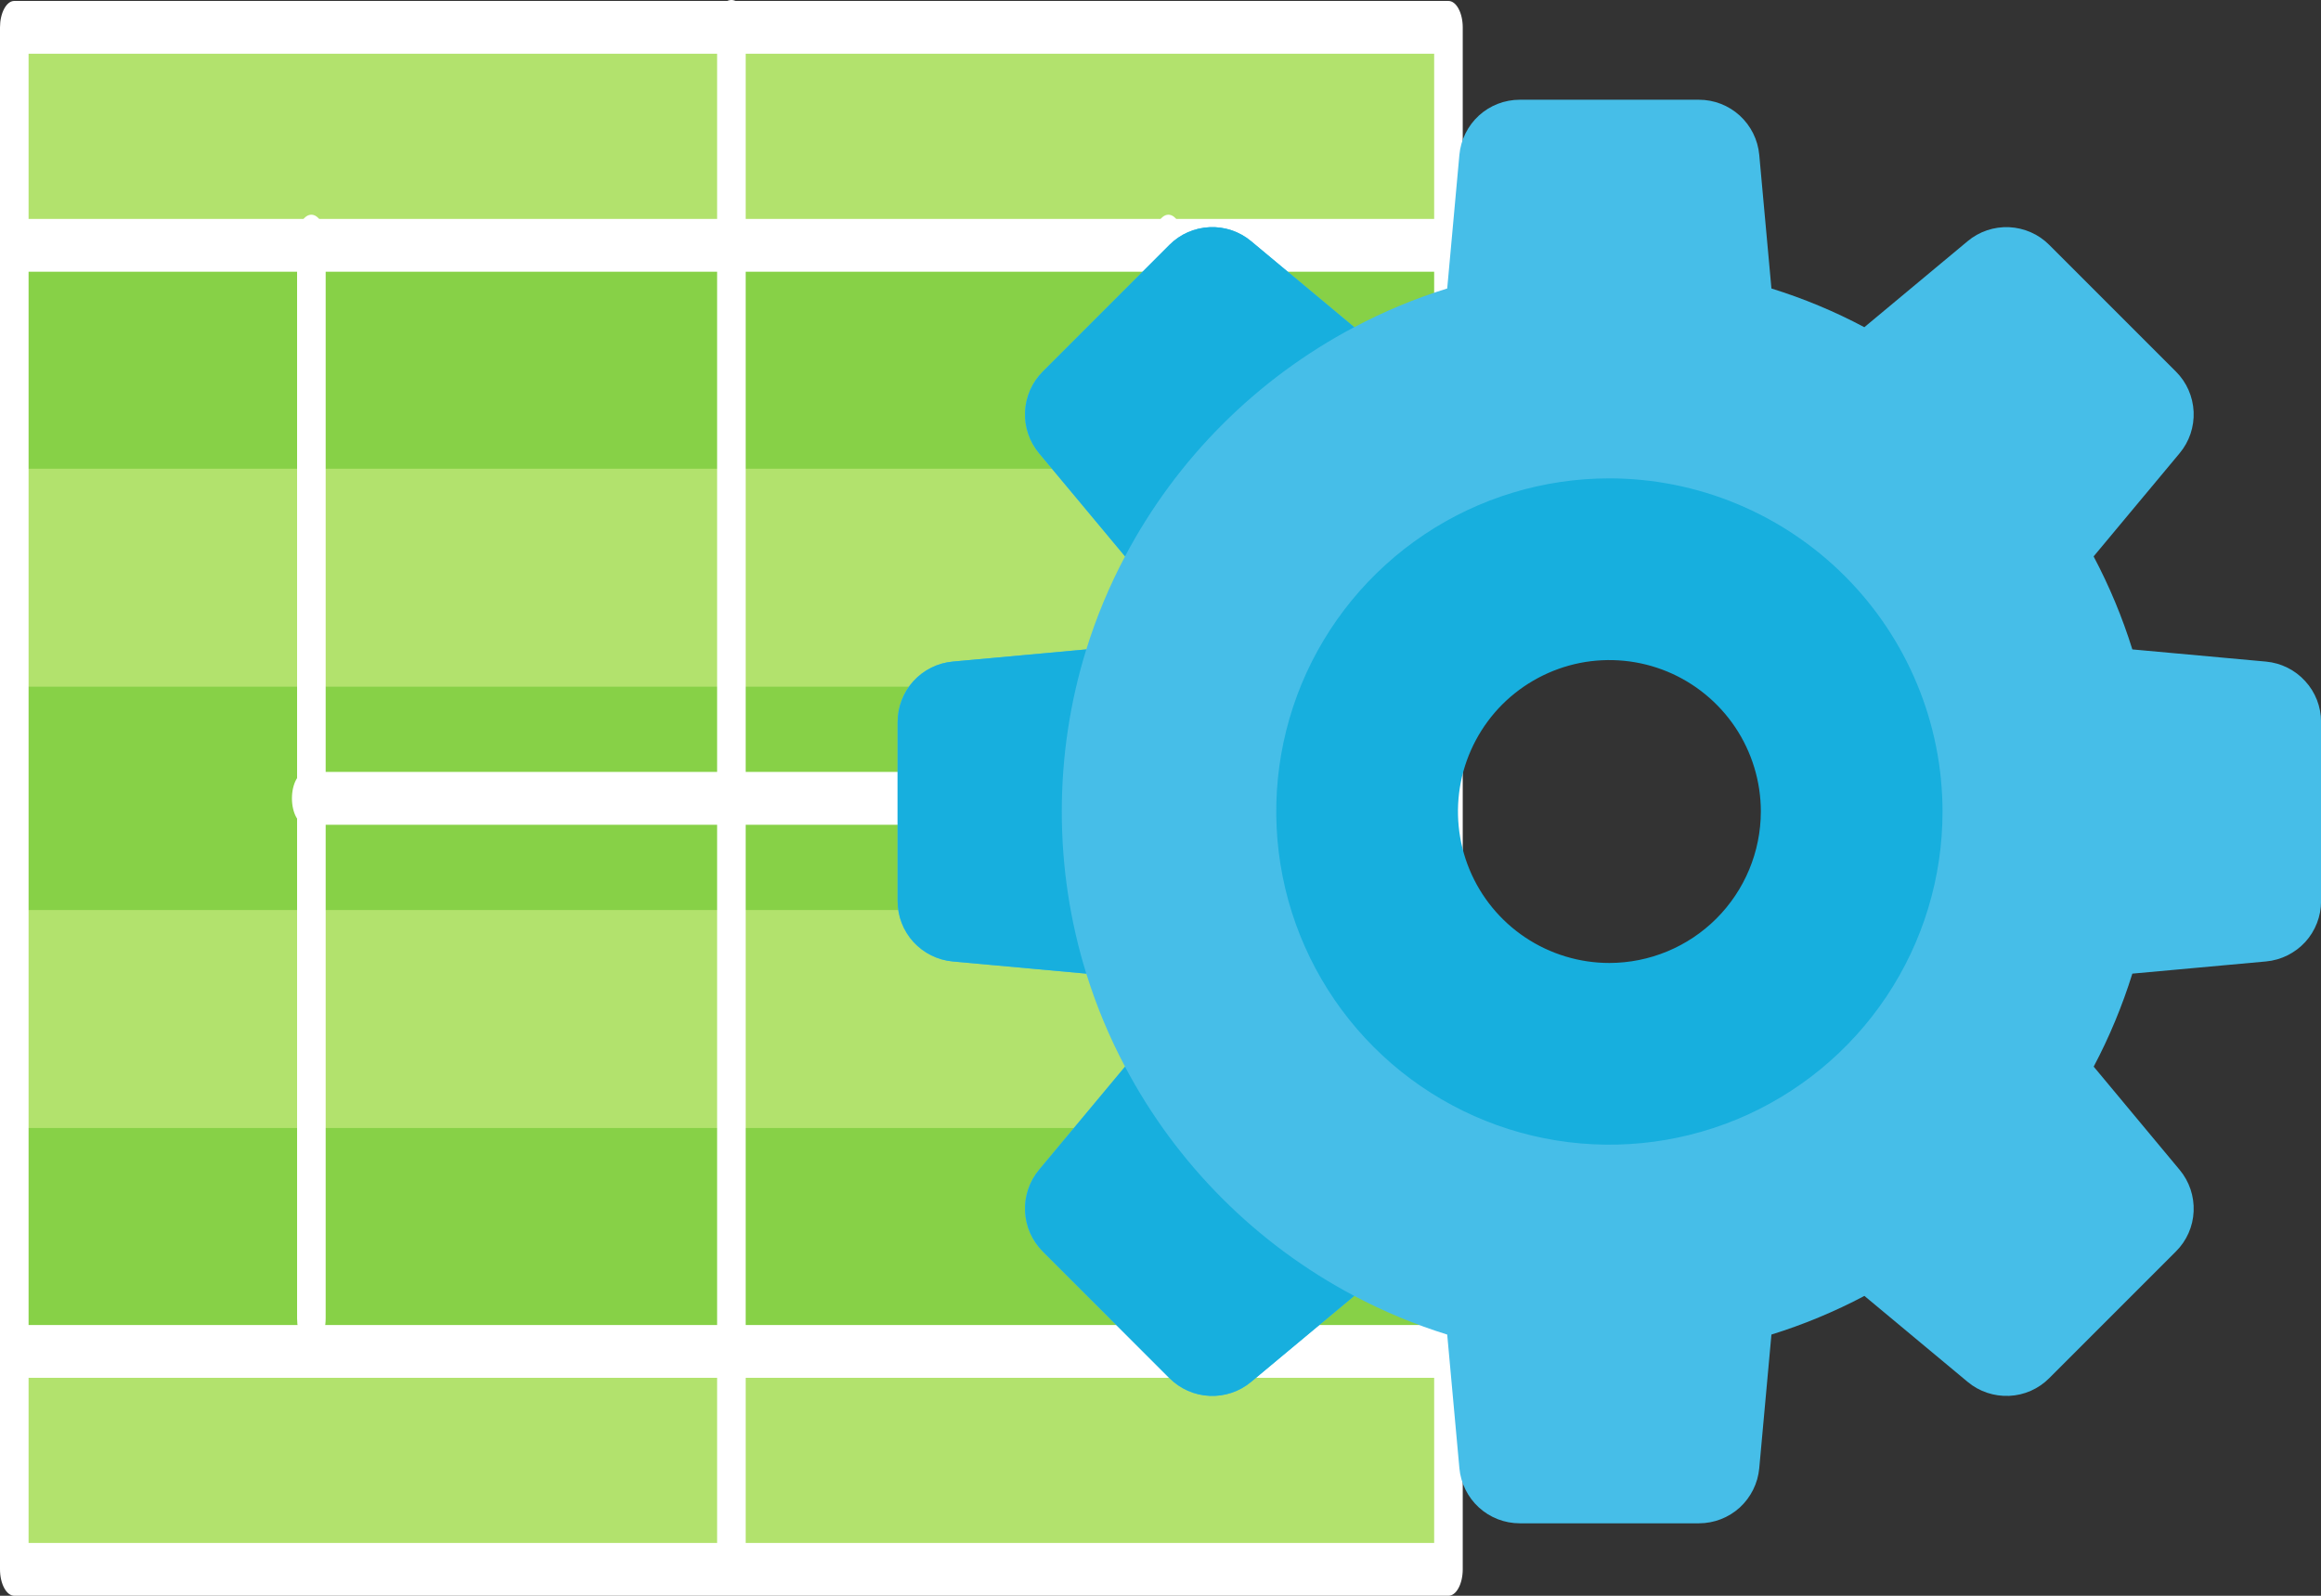
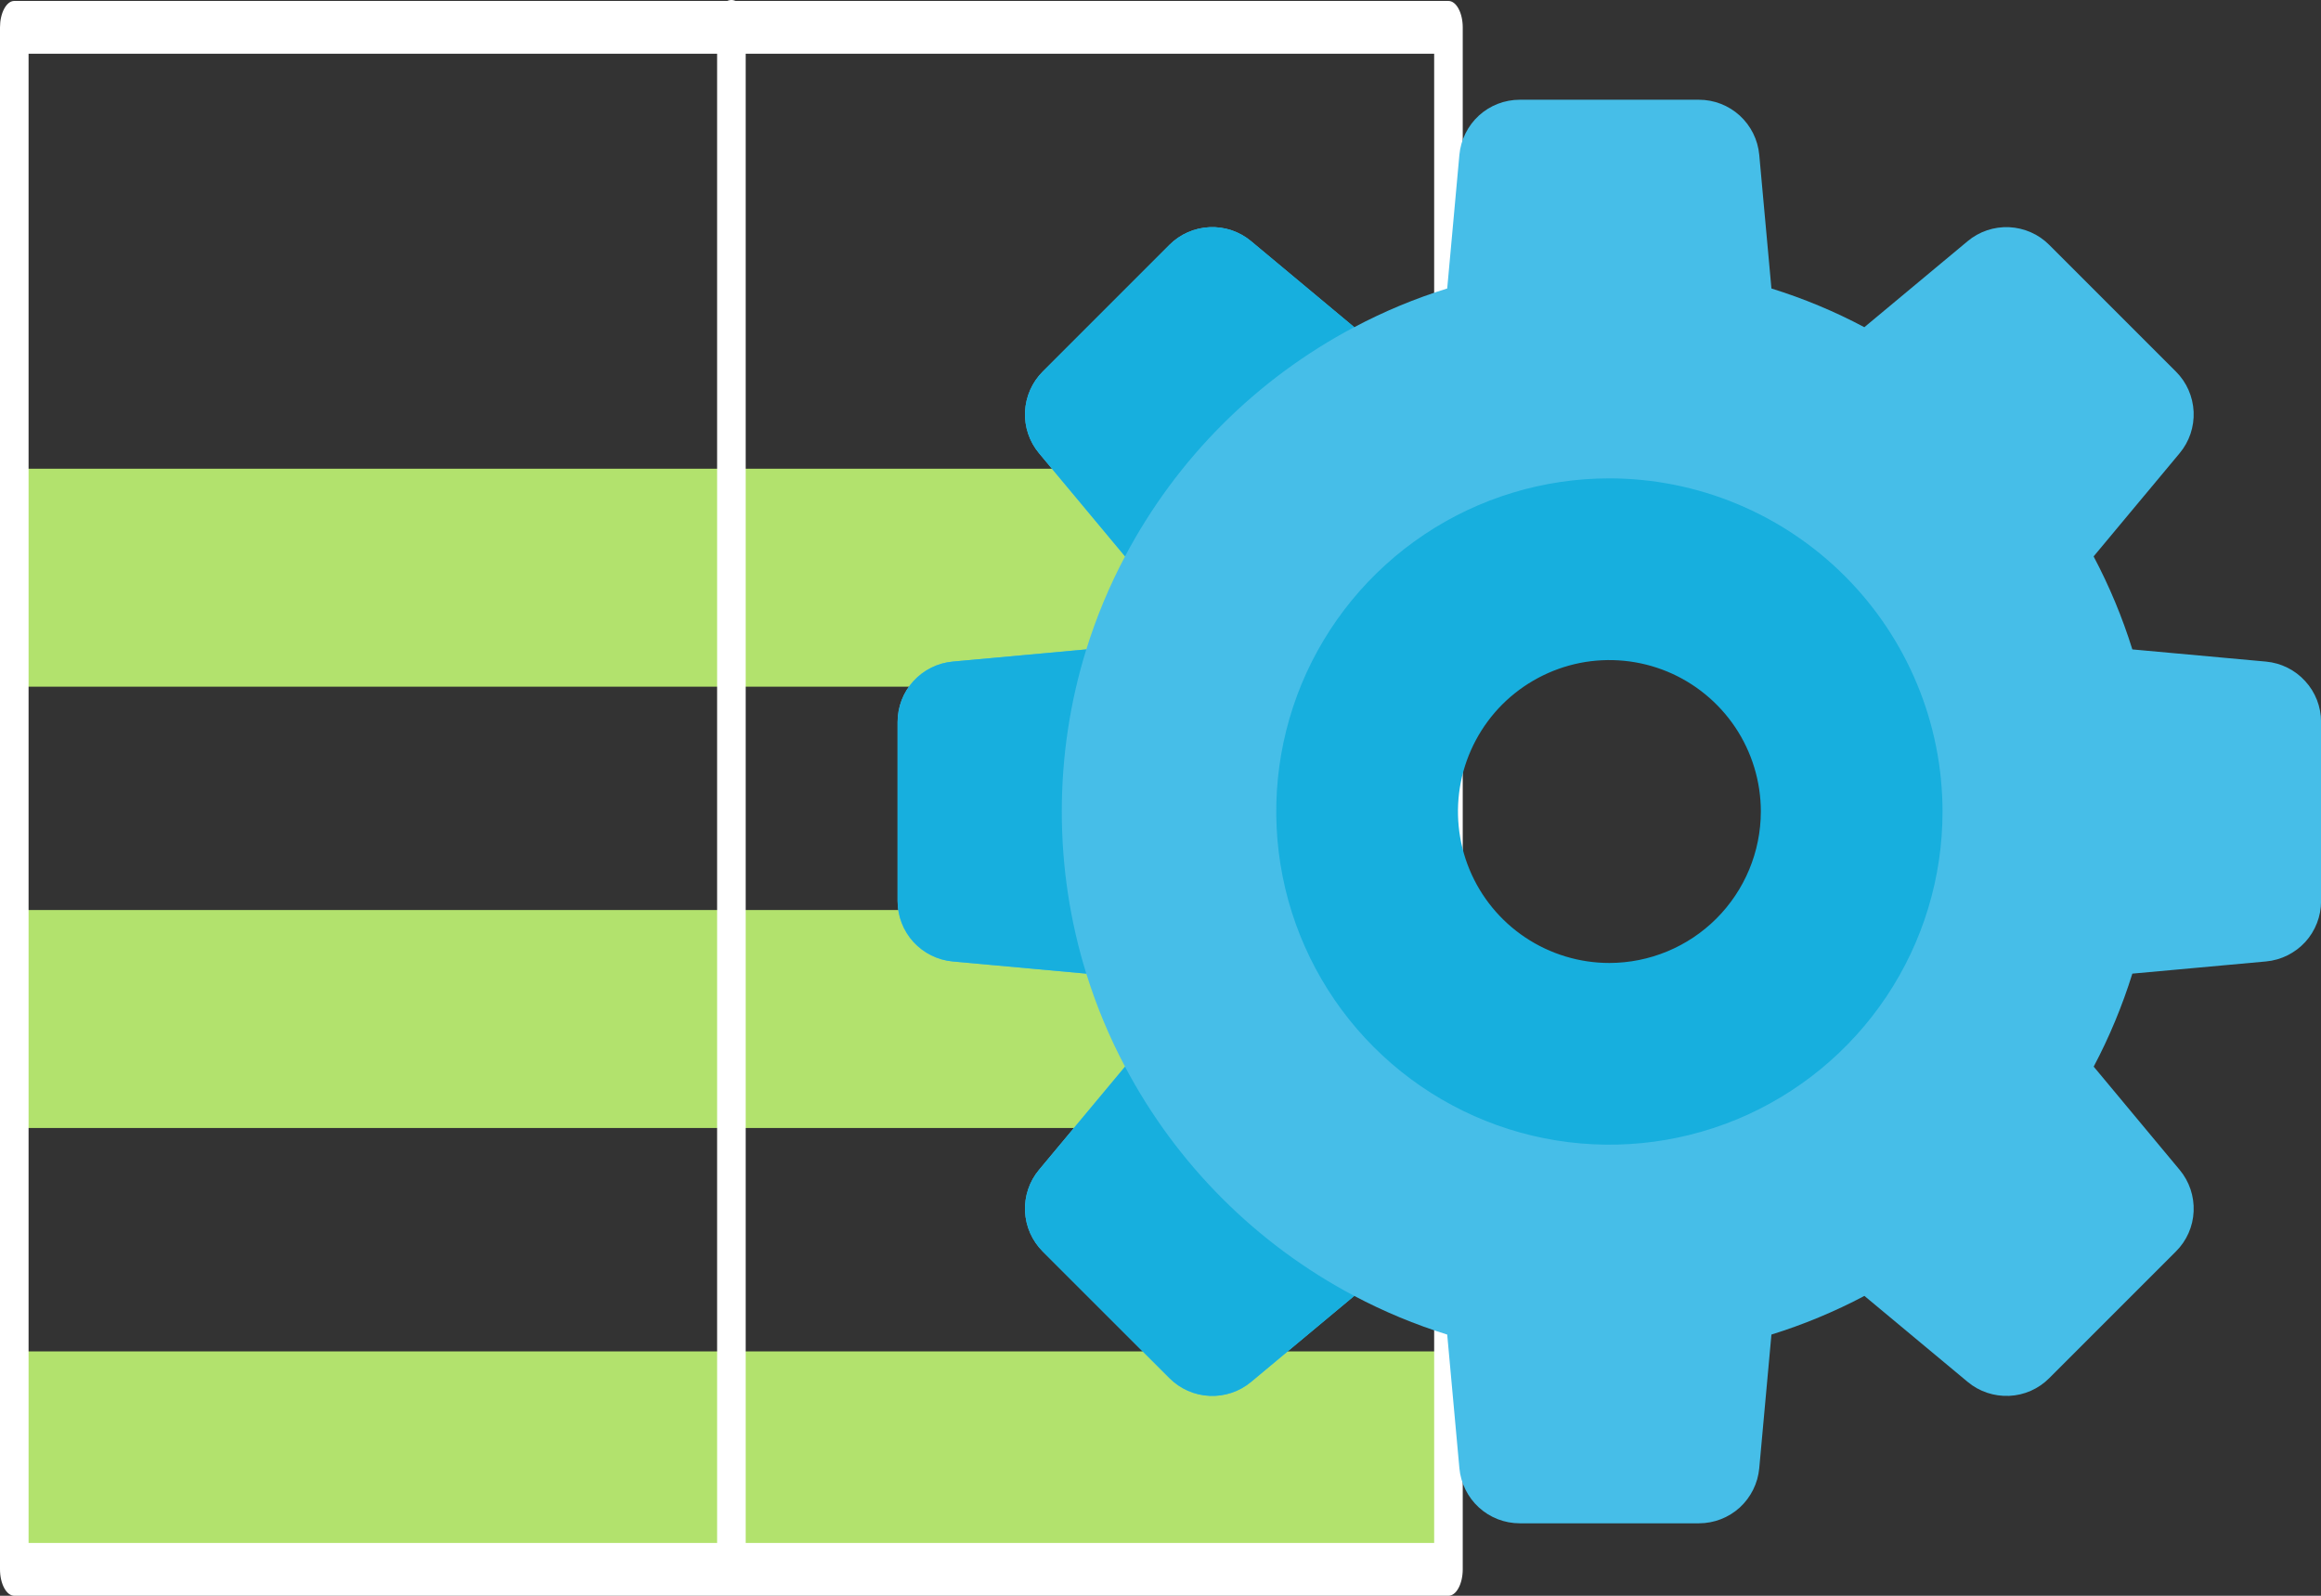
<svg xmlns="http://www.w3.org/2000/svg" width="32" height="22" viewBox="0 0 32 22" fill="none">
  <rect x="0" y="0" width="32" height="22" fill="#333333" stroke="none" />
-   <path d="M0.197 0.377H19.97V21.636H0.197V0.377Z" fill="#87D147" />
-   <path d="M0.197 0.377H19.97V3.382H0.197V0.377ZM0.197 18.631H19.97V21.636H0.197V18.631ZM0.197 12.546H19.97V15.551H0.197V12.546ZM0.197 6.462H19.97V9.467H0.197V6.462Z" fill="#B2E26D" />
+   <path d="M0.197 0.377H19.97V3.382V0.377ZM0.197 18.631H19.97V21.636H0.197V18.631ZM0.197 12.546H19.97V15.551H0.197V12.546ZM0.197 6.462H19.97V9.467H0.197V6.462Z" fill="#B2E26D" />
  <path d="M19.97 0.013H0.197C0.145 0.013 0.095 0.051 0.058 0.12C0.021 0.188 0 0.281 0 0.377L0 21.636C0 21.732 0.021 21.825 0.058 21.893C0.095 21.962 0.145 22 0.197 22H19.97C20.022 22 20.072 21.962 20.109 21.893C20.146 21.825 20.167 21.732 20.167 21.636V0.377C20.167 0.281 20.146 0.188 20.109 0.12C20.072 0.051 20.022 0.013 19.97 0.013ZM19.773 21.272H0.394V0.741H19.773V21.272Z" fill="white" />
-   <path d="M19.89 3.018H0.275C0.223 3.018 0.173 3.056 0.136 3.125C0.099 3.193 0.078 3.286 0.078 3.382C0.078 3.479 0.099 3.571 0.136 3.64C0.173 3.708 0.223 3.746 0.275 3.746H19.89C19.942 3.746 19.993 3.708 20.029 3.64C20.067 3.571 20.087 3.479 20.087 3.382C20.087 3.286 20.067 3.193 20.029 3.125C19.993 3.056 19.942 3.018 19.89 3.018ZM15.944 10.642H4.222C4.17 10.642 4.12 10.681 4.083 10.749C4.046 10.817 4.025 10.91 4.025 11.007C4.025 11.103 4.046 11.196 4.083 11.264C4.12 11.332 4.17 11.371 4.222 11.371H15.944C15.996 11.371 16.046 11.332 16.083 11.264C16.12 11.196 16.14 11.103 16.14 11.007C16.14 10.91 16.12 10.817 16.083 10.749C16.046 10.681 15.996 10.642 15.944 10.642ZM19.89 18.267H0.275C0.223 18.267 0.173 18.305 0.136 18.373C0.099 18.442 0.078 18.534 0.078 18.631C0.078 18.727 0.099 18.82 0.136 18.888C0.173 18.957 0.223 18.995 0.275 18.995H19.89C19.942 18.995 19.993 18.957 20.029 18.888C20.067 18.82 20.087 18.727 20.087 18.631C20.087 18.534 20.067 18.442 20.029 18.373C19.993 18.305 19.942 18.267 19.89 18.267Z" fill="white" />
  <path d="M10.084 0C10.031 0 9.981 0.032 9.944 0.09C9.907 0.147 9.887 0.225 9.887 0.306V21.327C9.887 21.408 9.907 21.486 9.944 21.544C9.981 21.601 10.031 21.633 10.084 21.633C10.136 21.633 10.186 21.601 10.223 21.544C10.26 21.486 10.281 21.408 10.281 21.327V0.306C10.281 0.225 10.26 0.147 10.223 0.09C10.186 0.032 10.136 0 10.084 0Z" fill="white" />
-   <path d="M16.109 2.96C16.057 2.96 16.007 2.998 15.97 3.067C15.933 3.135 15.912 3.227 15.912 3.324V18.178C15.912 18.275 15.933 18.368 15.97 18.436C16.007 18.504 16.057 18.543 16.109 18.543C16.161 18.543 16.211 18.504 16.248 18.436C16.285 18.368 16.306 18.275 16.306 18.178V3.324C16.306 3.227 16.285 3.135 16.248 3.067C16.211 2.998 16.161 2.96 16.109 2.96ZM4.293 2.96C4.24 2.96 4.19 2.998 4.153 3.067C4.116 3.135 4.096 3.227 4.096 3.324V18.178C4.096 18.275 4.116 18.368 4.153 18.436C4.19 18.504 4.24 18.543 4.293 18.543C4.345 18.543 4.395 18.504 4.432 18.436C4.469 18.368 4.49 18.275 4.49 18.178V3.324C4.49 3.227 4.469 3.135 4.432 3.067C4.395 2.998 4.345 2.96 4.293 2.96Z" fill="white" />
  <path d="M32.001 12.424V9.953C32.001 9.744 31.923 9.543 31.782 9.39C31.642 9.236 31.449 9.14 31.241 9.121L29.399 8.953C29.261 8.51 29.082 8.081 28.865 7.671L30.051 6.248C30.185 6.088 30.253 5.884 30.244 5.676C30.234 5.468 30.148 5.27 30 5.123L28.253 3.376C28.106 3.228 27.908 3.142 27.7 3.132C27.492 3.123 27.288 3.191 27.128 3.325L25.704 4.511C25.295 4.293 24.866 4.115 24.423 3.977L24.255 2.134C24.236 1.927 24.14 1.734 23.986 1.593C23.832 1.453 23.632 1.375 23.423 1.375H20.953C20.744 1.375 20.543 1.453 20.39 1.593C20.236 1.734 20.14 1.927 20.121 2.134L19.953 3.977C19.51 4.115 19.081 4.293 18.671 4.511L17.248 3.325C17.088 3.191 16.884 3.123 16.676 3.132C16.468 3.142 16.27 3.228 16.123 3.376L14.376 5.123C14.229 5.27 14.142 5.468 14.132 5.676C14.123 5.884 14.191 6.088 14.325 6.248L15.511 7.671C15.293 8.081 15.115 8.51 14.977 8.953L13.134 9.121C12.927 9.14 12.734 9.236 12.593 9.39C12.453 9.543 12.375 9.744 12.375 9.953V12.424C12.375 12.632 12.453 12.833 12.593 12.987C12.734 13.14 12.927 13.236 13.134 13.255L14.977 13.423C15.115 13.866 15.293 14.295 15.511 14.705L14.325 16.128C14.191 16.288 14.123 16.492 14.132 16.701C14.142 16.909 14.229 17.106 14.376 17.253L16.123 19C16.27 19.148 16.468 19.235 16.676 19.244C16.884 19.253 17.088 19.185 17.248 19.051L18.671 17.866C19.081 18.083 19.51 18.261 19.953 18.399L20.121 20.242C20.14 20.449 20.236 20.642 20.39 20.783C20.543 20.923 20.744 21.001 20.953 21.001H23.424C23.632 21.001 23.833 20.923 23.987 20.783C24.14 20.642 24.236 20.449 24.255 20.242L24.423 18.399C24.866 18.261 25.295 18.083 25.705 17.866L27.128 19.051C27.288 19.185 27.492 19.253 27.701 19.244C27.909 19.235 28.106 19.148 28.253 19L30 17.253C30.148 17.106 30.235 16.909 30.244 16.701C30.253 16.492 30.185 16.288 30.051 16.128L28.866 14.705C29.083 14.295 29.261 13.866 29.399 13.423L31.242 13.255C31.449 13.236 31.642 13.14 31.783 12.987C31.923 12.833 32.001 12.632 32.001 12.424ZM22.188 14.74C21.485 14.74 20.799 14.532 20.215 14.142C19.631 13.751 19.175 13.197 18.906 12.547C18.637 11.898 18.567 11.184 18.704 10.495C18.841 9.806 19.18 9.173 19.676 8.676C20.173 8.18 20.806 7.841 21.495 7.704C22.184 7.567 22.898 7.637 23.547 7.906C24.197 8.175 24.751 8.63 25.142 9.215C25.532 9.799 25.74 10.486 25.74 11.188C25.739 12.13 25.364 13.033 24.699 13.699C24.033 14.364 23.13 14.739 22.188 14.74Z" fill="#46BEE8" />
  <path d="M16.124 3.375L14.376 5.123C14.229 5.271 14.142 5.468 14.133 5.676C14.123 5.884 14.192 6.088 14.325 6.248L15.511 7.67C16.223 6.323 17.324 5.222 18.671 4.51L17.249 3.324C17.089 3.191 16.885 3.122 16.677 3.132C16.468 3.141 16.271 3.228 16.124 3.375ZM15.511 14.706L14.325 16.128C14.192 16.288 14.123 16.492 14.133 16.7C14.142 16.908 14.229 17.105 14.376 17.253L16.124 19C16.271 19.147 16.468 19.235 16.677 19.244C16.885 19.254 17.089 19.185 17.249 19.052L18.671 17.866C17.324 17.154 16.223 16.053 15.511 14.706ZM14.639 11.188C14.639 10.43 14.752 9.677 14.977 8.953L13.135 9.121C12.928 9.14 12.735 9.236 12.594 9.39C12.454 9.544 12.376 9.745 12.376 9.953V12.423C12.376 12.632 12.454 12.833 12.594 12.986C12.735 13.14 12.928 13.236 13.135 13.255L14.977 13.423C14.752 12.699 14.639 11.946 14.639 11.188ZM22.189 6.595C21.28 6.595 20.392 6.864 19.637 7.369C18.882 7.874 18.293 8.591 17.945 9.43C17.598 10.27 17.507 11.193 17.684 12.084C17.861 12.975 18.299 13.794 18.941 14.436C19.583 15.078 20.402 15.516 21.293 15.693C22.184 15.87 23.107 15.779 23.947 15.432C24.786 15.084 25.503 14.495 26.008 13.74C26.513 12.985 26.782 12.097 26.782 11.188C26.781 9.97 26.296 8.803 25.435 7.942C24.574 7.081 23.407 6.596 22.189 6.595ZM22.189 13.276C21.776 13.276 21.372 13.153 21.029 12.924C20.686 12.695 20.418 12.369 20.26 11.987C20.102 11.606 20.061 11.186 20.141 10.781C20.222 10.376 20.421 10.004 20.712 9.712C21.005 9.42 21.377 9.221 21.782 9.14C22.186 9.06 22.606 9.101 22.988 9.259C23.369 9.417 23.695 9.685 23.925 10.028C24.154 10.371 24.277 10.775 24.277 11.188C24.276 11.742 24.056 12.272 23.664 12.664C23.273 13.055 22.742 13.275 22.189 13.276Z" fill="#17AFDE" />
</svg>